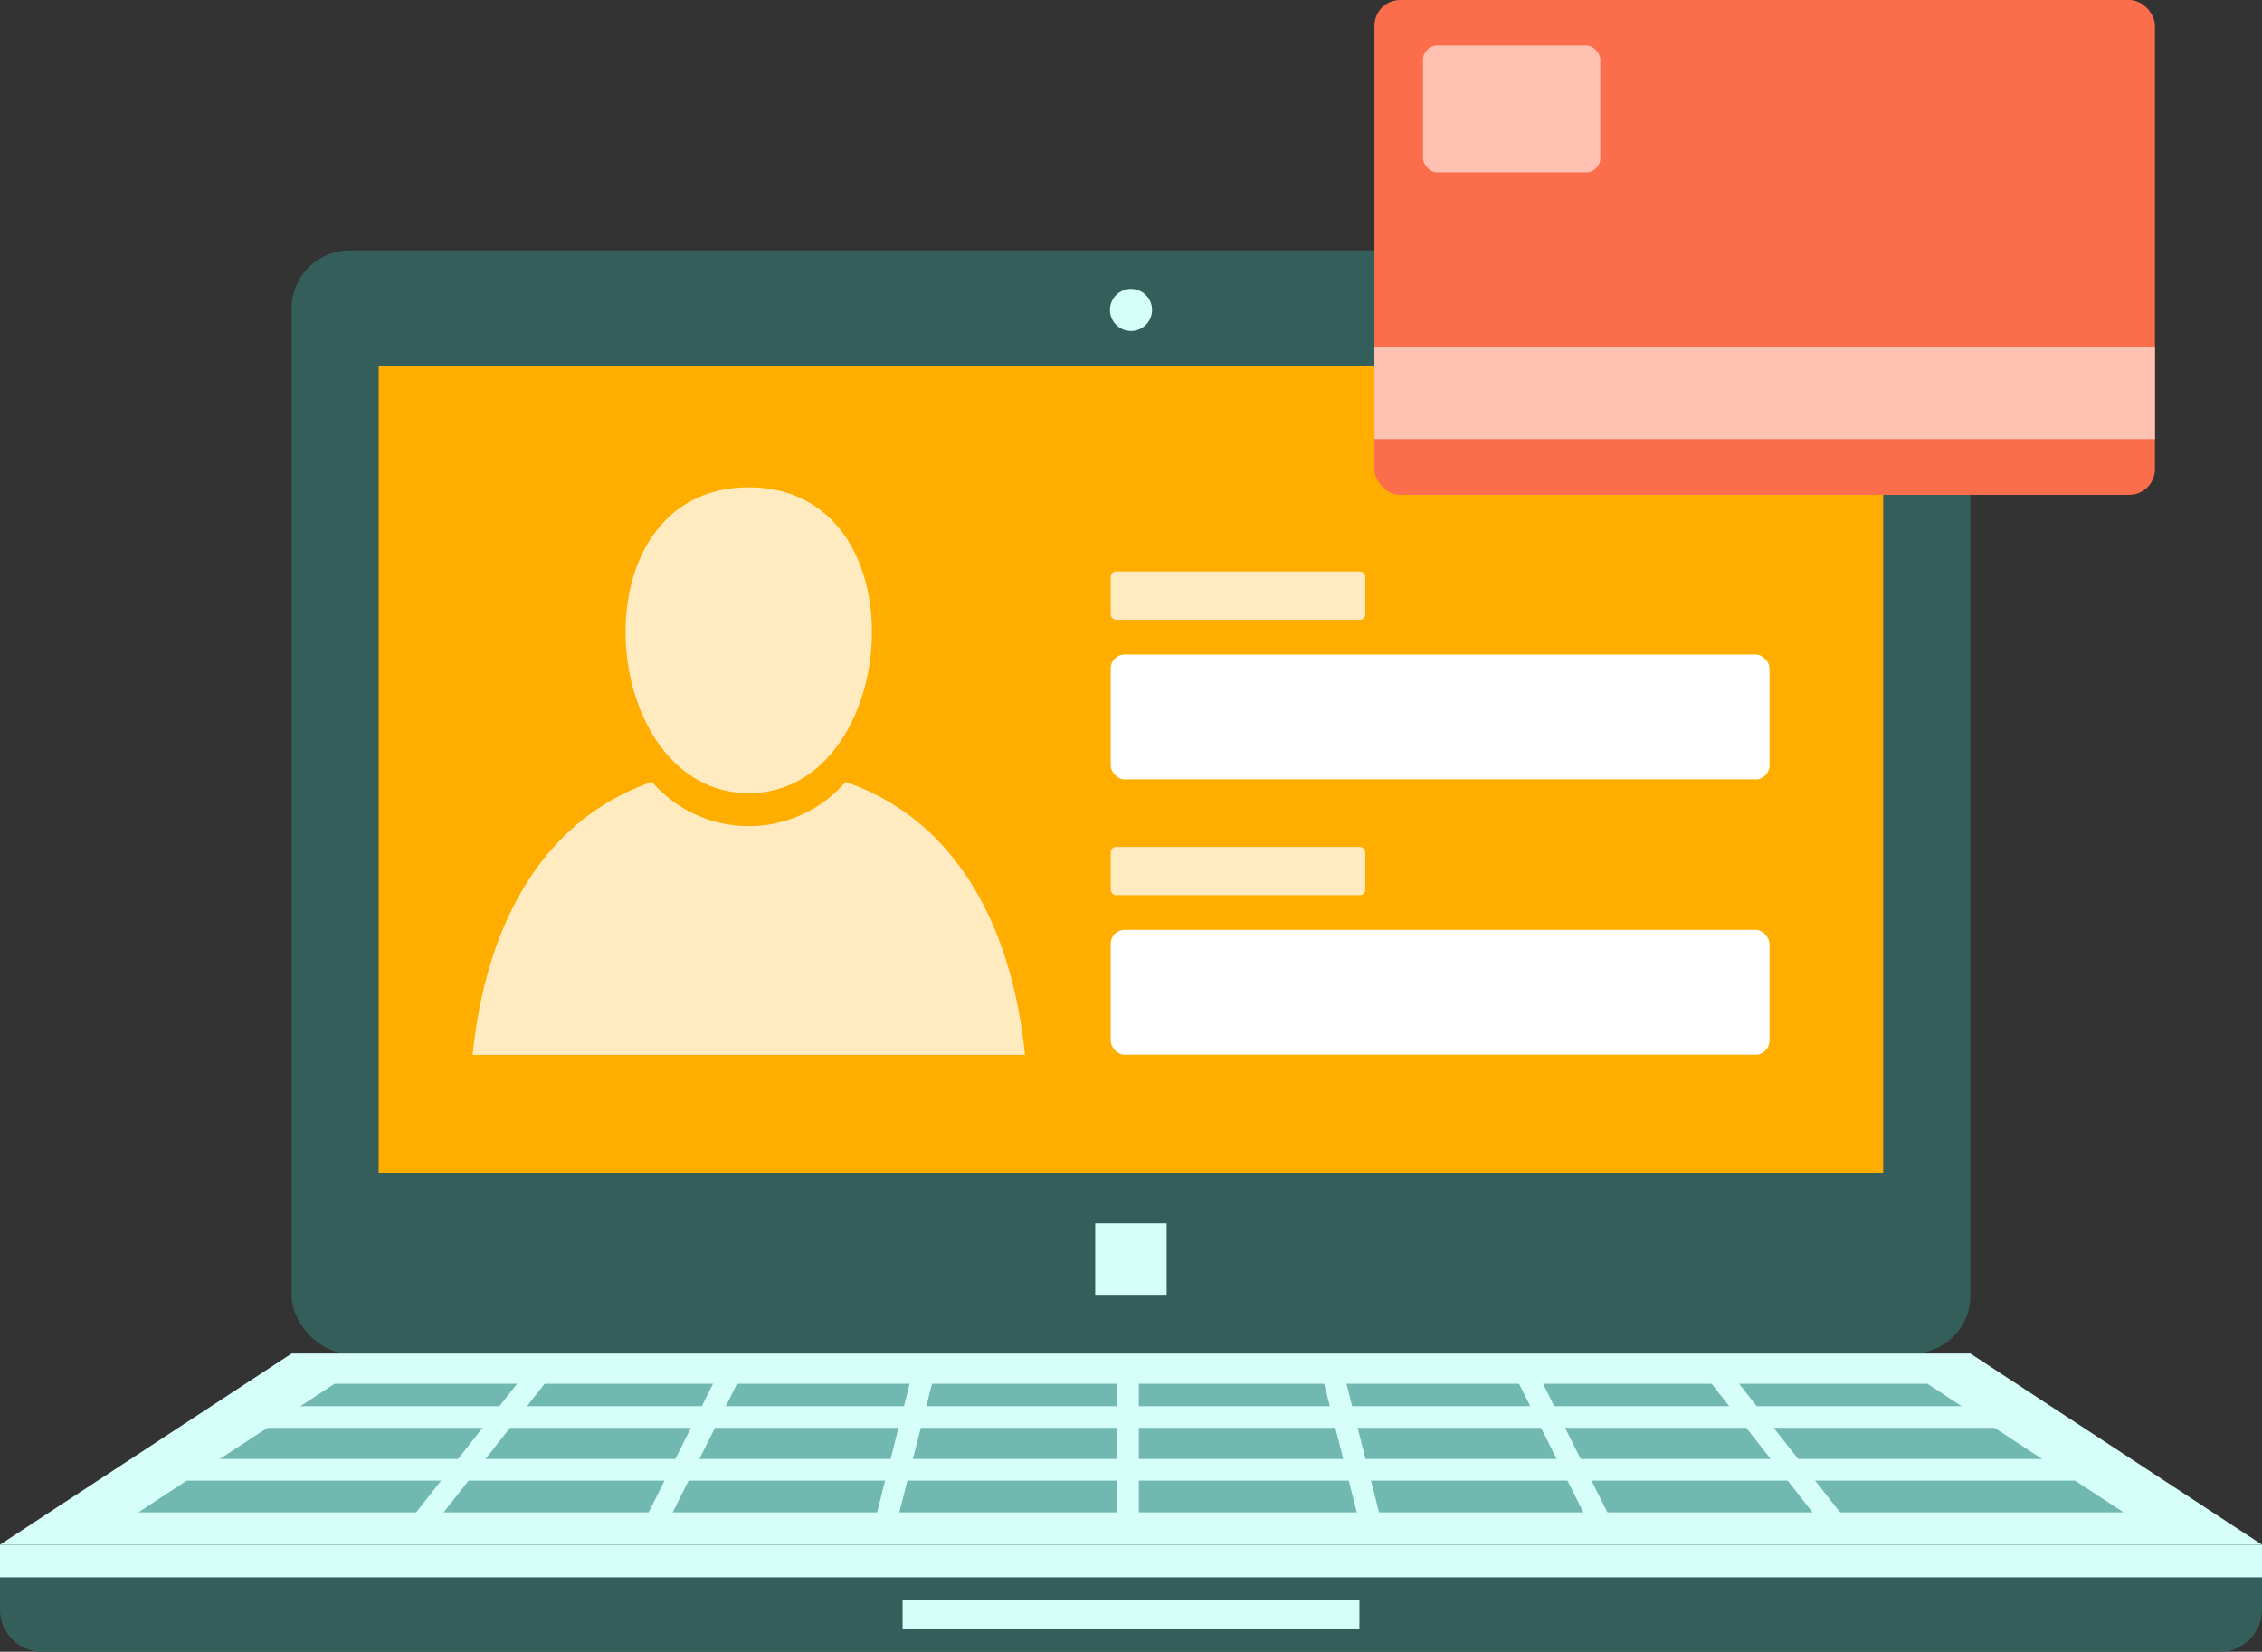
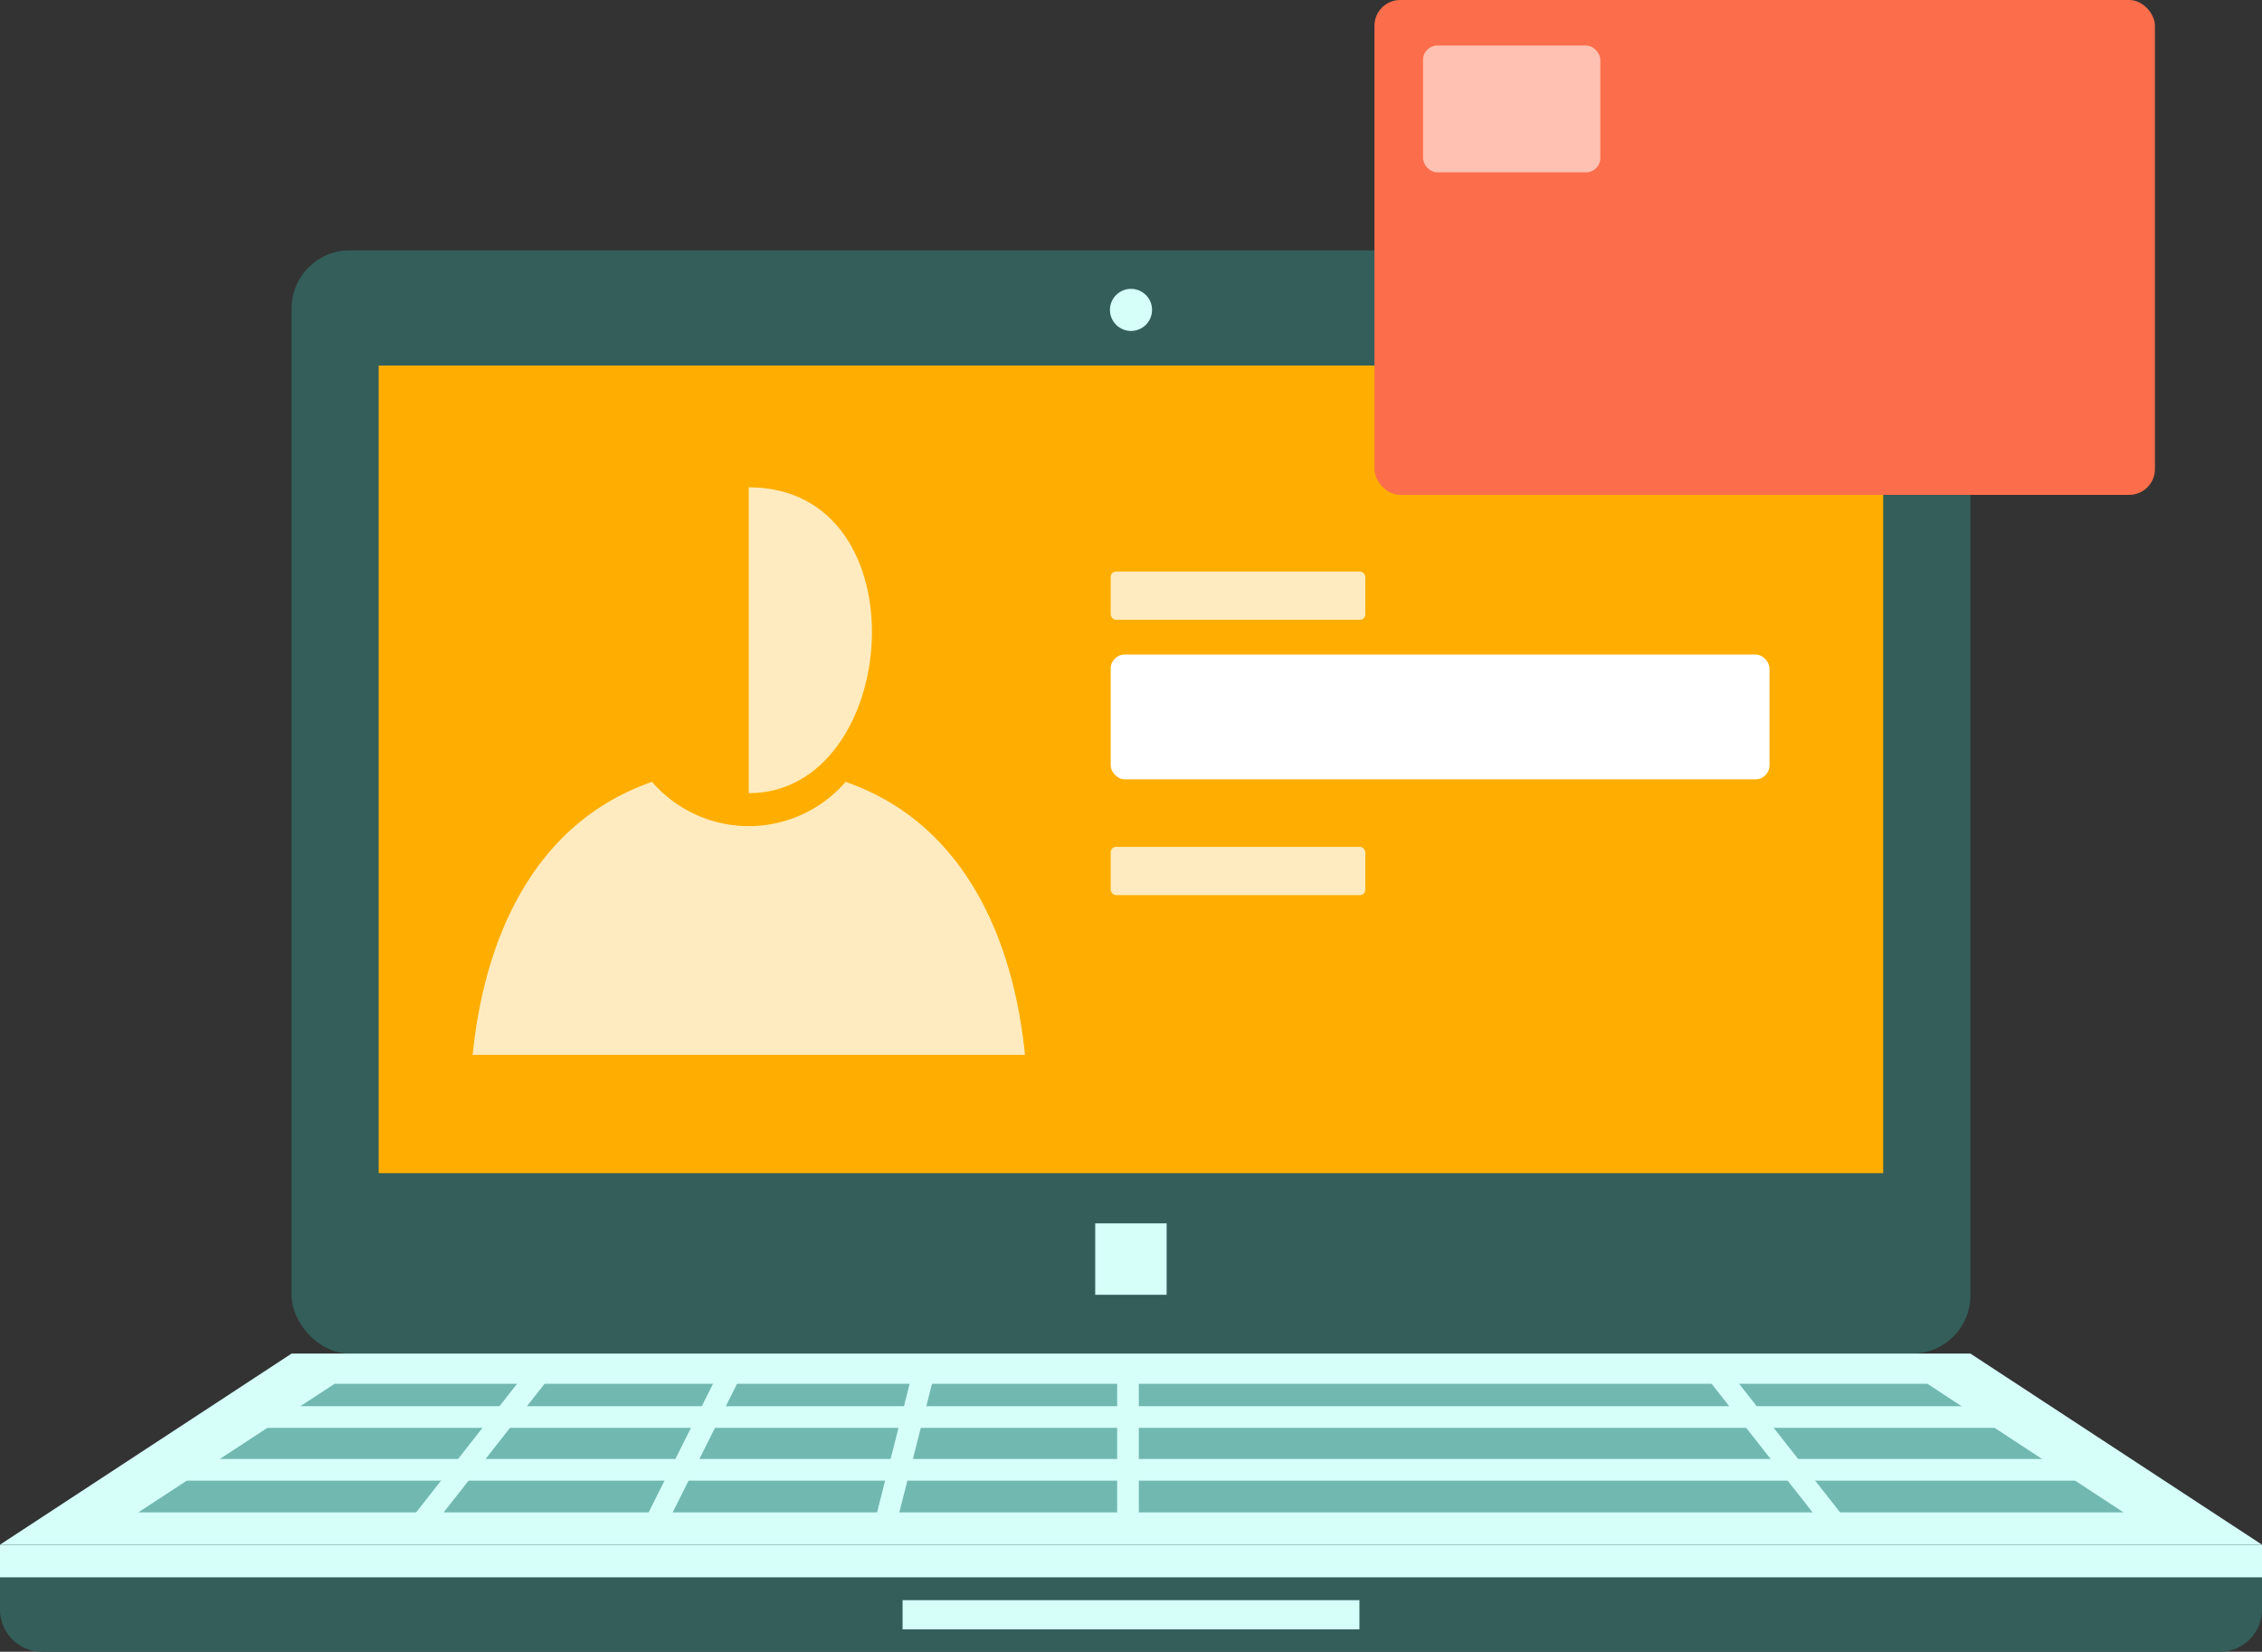
<svg xmlns="http://www.w3.org/2000/svg" width="150.42" height="109.85" viewBox="0 0 150.42 109.85">
  <rect x="0" y="0" width="150.42" height="109.85" fill="#333333" stroke="none" />
  <defs>
    <style>.a,.e{fill:#335e59;}.b{fill:#ffae00;}.c,.d{fill:#d6fffa;}.d,.e,.f,.g{fill-rule:evenodd;}.f{fill:#71b8b0;}.g,.i{fill:#ffebbf;}.h{fill:#fff;}.j{fill:#fc6e4b;}.k{fill:#ffc1b2;}</style>
  </defs>
  <title>access</title>
  <rect class="a" x="19.39" y="16.65" width="111.64" height="73.37" rx="3.86" ry="3.86" />
  <rect class="b" x="25.18" y="24.31" width="100.05" height="53.71" />
  <circle class="c" cx="75.21" cy="20.61" r="1.4" />
  <rect class="c" x="72.83" y="81.36" width="4.75" height="4.75" />
  <polygon class="d" points="19.39 90.02 131.03 90.02 150.42 102.73 0 102.73 19.39 90.02" />
  <path class="e" d="M0,102.73H150.42v4.33a2.8,2.8,0,0,1-2.79,2.79H2.79A2.8,2.8,0,0,1,0,107.06Z" />
  <rect class="c" x="60.02" y="106.42" width="30.38" height="1.94" />
  <rect class="c" y="102.73" width="150.42" height="2.17" />
  <polygon class="f" points="22.25 92.03 128.17 92.03 141.21 100.58 9.2 100.58 22.25 92.03" />
  <rect class="c" x="74.29" y="91.21" width="1.44" height="10.19" />
-   <polygon class="c" points="89.29 91.04 91.87 101.23 90.48 101.58 87.89 91.39 89.29 91.04" />
-   <rect class="c" x="103.24" y="90.61" width="1.43" height="11.39" transform="translate(-32.11 56.69) rotate(-26.58)" />
  <polygon class="c" points="114.66 90.77 122.66 100.96 121.53 101.85 113.53 91.66 114.66 90.77" />
  <rect class="c" x="15.34" y="93.52" width="119.35" height="1.44" />
  <polygon class="c" points="62.14 91.39 59.55 101.58 58.16 101.23 60.74 91.04 62.14 91.39" />
  <rect class="c" x="40.38" y="95.59" width="11.39" height="1.43" transform="translate(-60.67 94.42) rotate(-63.42)" />
  <rect class="c" x="25.46" y="95.59" width="12.95" height="1.44" transform="translate(-63.55 61.99) rotate(-51.88)" />
  <rect class="c" x="10.97" y="97.03" width="129.99" height="1.44" />
-   <path class="g" d="M49.79,32.41c11.7,0,10.12,20.34,0,20.34S38.09,32.41,49.79,32.41Z" />
+   <path class="g" d="M49.79,32.41c11.7,0,10.12,20.34,0,20.34Z" />
  <path class="g" d="M56.23,52c7.3,2.52,11.05,9.51,11.93,18.15H31.43c.88-8.64,4.63-15.63,11.93-18.15a8.51,8.51,0,0,0,12.87,0Z" />
-   <rect class="h" x="73.86" y="61.84" width="43.81" height="8.3" rx="0.93" ry="0.93" />
  <rect class="i" x="73.86" y="56.32" width="16.93" height="3.21" rx="0.36" ry="0.36" />
  <rect class="h" x="73.86" y="43.53" width="43.81" height="8.3" rx="0.93" ry="0.93" />
  <rect class="i" x="73.86" y="38.01" width="16.93" height="3.21" rx="0.36" ry="0.36" />
  <rect class="j" x="91.4" width="51.9" height="32.91" rx="1.71" ry="1.71" />
-   <rect class="k" x="91.4" y="23.1" width="51.9" height="6.1" />
  <rect class="k" x="94.63" y="3.03" width="11.79" height="8.43" rx="0.95" ry="0.95" />
</svg>